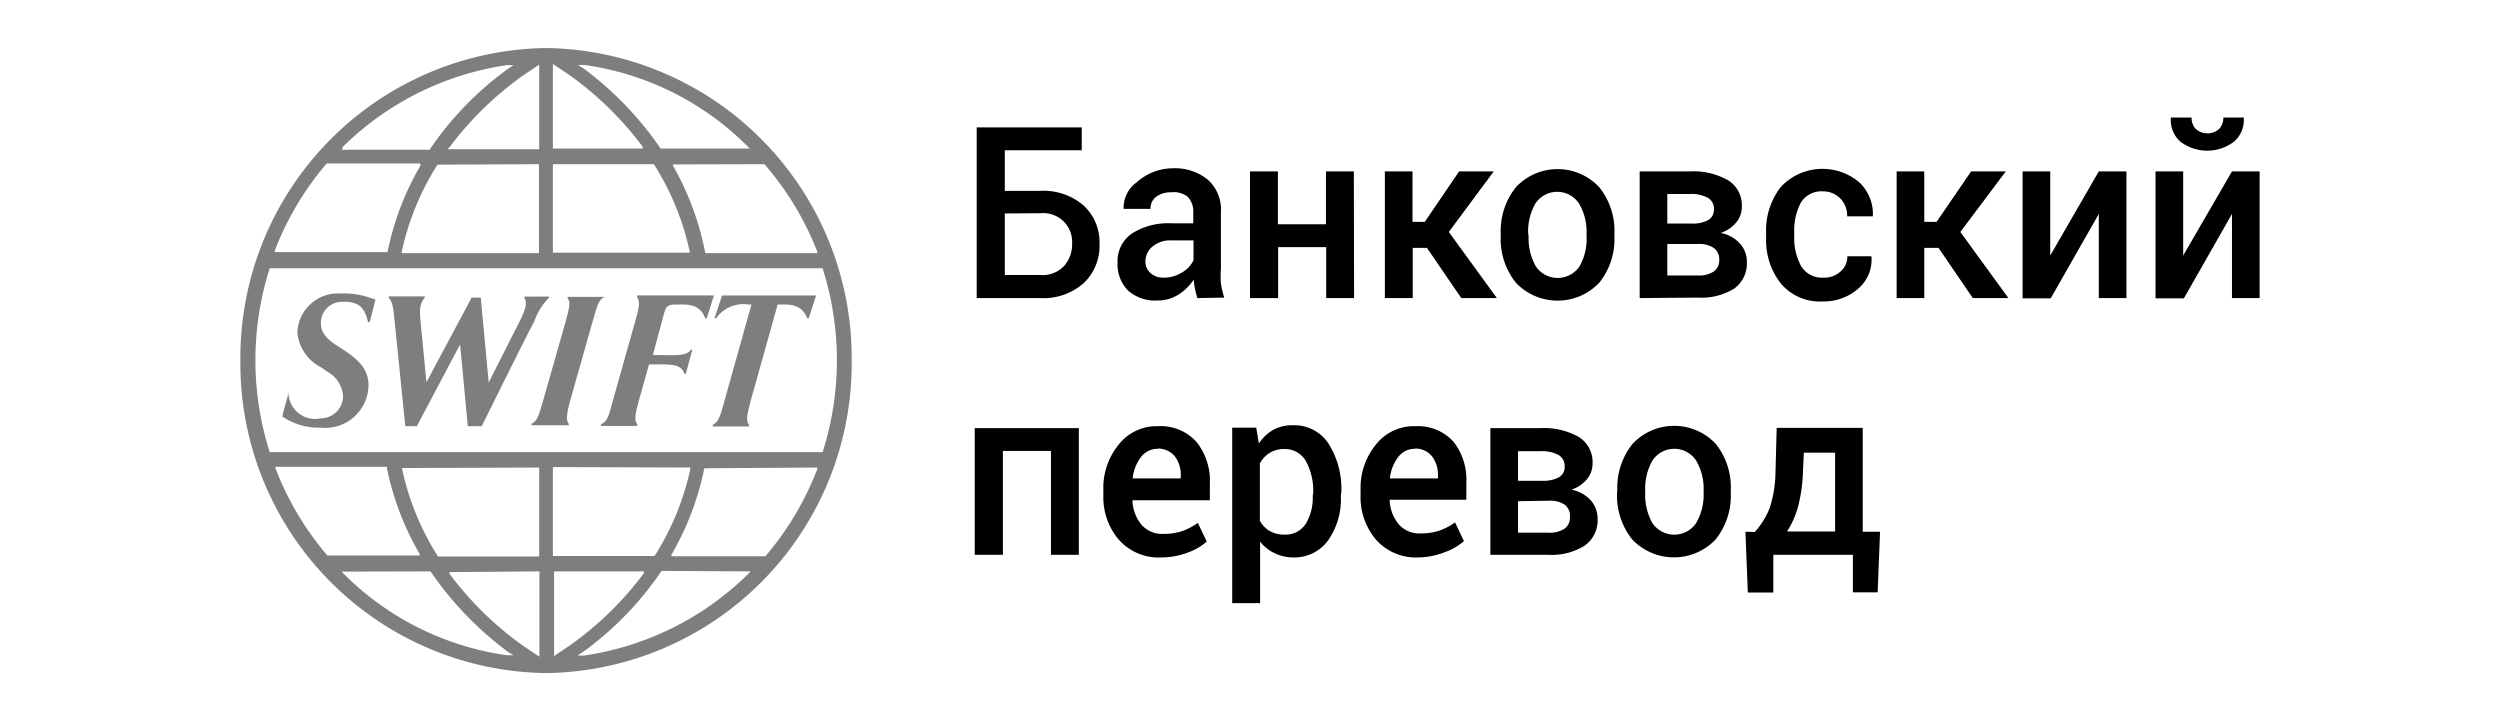
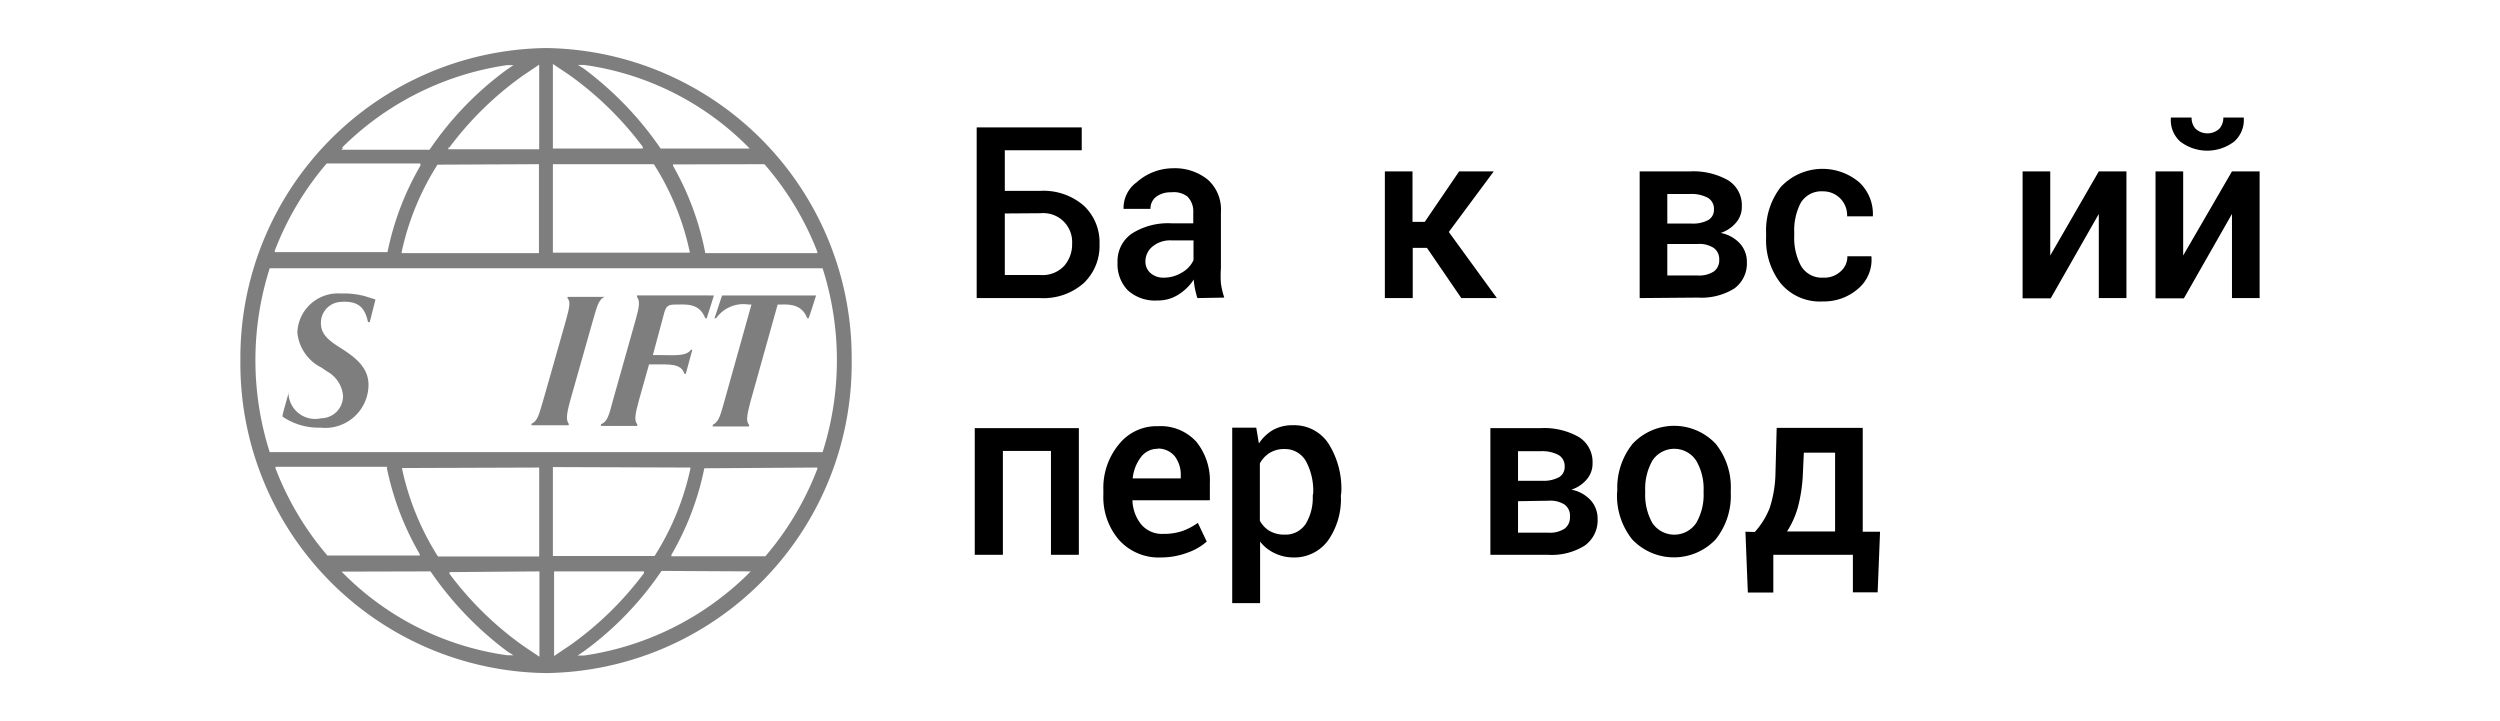
<svg xmlns="http://www.w3.org/2000/svg" viewBox="0 0 104 30">
  <defs>
    <style>.cls-1{fill:none;}.cls-2{fill:#7e7e7e;}</style>
  </defs>
  <title>Bank_RU</title>
  <g id="Слой_2" data-name="Слой 2">
    <g id="Слой_1-2" data-name="Слой 1">
      <rect class="cls-1" width="104" height="30" />
      <path class="cls-2" d="M31.23,23.77l-.07.07a12.23,12.23,0,0,1-6.86,3.43l-.27,0,.28-.19a13.46,13.46,0,0,0,3.21-3.33v0Zm-4.44,0,0,.07a13.75,13.75,0,0,1-3.07,3l-.67.45V23.77Zm-4.35,0v3.55l-.67-.45a13.76,13.76,0,0,1-3.07-3l0-.07Zm-4.53,0v0a14,14,0,0,0,3.21,3.34l.24.15-.25,0a11.92,11.92,0,0,1-6.83-3.41l-.07-.07ZM34,19.45l0,.06a12.41,12.41,0,0,1-2.16,3.63H27.93l0-.06a11.81,11.81,0,0,0,1.37-3.6v0Zm-5.28,0v.05a11.11,11.11,0,0,1-1.49,3.63v0H23v-3.7Zm-6.29,0v3.7H18.22v0a11.12,11.12,0,0,1-1.49-3.63v-.05Zm-6.34,0v0a11.79,11.79,0,0,0,1.37,3.6l0,.06H13.62a12.38,12.38,0,0,1-2.16-3.63l0-.06h4.66Zm18.13-8.29v0a12.59,12.59,0,0,1,0,7.65v0h-23v0a12.6,12.6,0,0,1,0-7.65v0h23ZM31.8,6.83h0A12.39,12.39,0,0,1,34,10.47l0,.06H29.34v0A11.81,11.81,0,0,0,28,6.9l0-.06Zm-4.6,0v0a11.1,11.1,0,0,1,1.49,3.63v.05H23V6.83Zm-4.78,0v3.7H16.71v-.05a11.11,11.11,0,0,1,1.49-3.63v0Zm-4.93,0,0,.06a11.79,11.79,0,0,0-1.37,3.6v0H11.43l0-.06a12.39,12.39,0,0,1,2.16-3.63h3.89Zm10-.64a14,14,0,0,0-3.21-3.34l-.24-.15.25,0a11.91,11.91,0,0,1,6.83,3.41l.07.07h-3.7v0M23,2.66l.67.45a13.78,13.78,0,0,1,3.07,3l0,.07H23ZM18.69,6.14a13.79,13.79,0,0,1,3.07-3l.67-.45V6.21H18.65l0-.07m-4.42,0a12.23,12.23,0,0,1,6.86-3.43l.27,0-.28.19a13.46,13.46,0,0,0-3.21,3.33v0H14.2l.07-.07M22.63,2A12.89,12.89,0,0,0,10,15,12.88,12.88,0,0,0,22.72,28,12.88,12.88,0,0,0,35.43,15,12.89,12.89,0,0,0,22.8,2Z" />
      <path class="cls-2" d="M25.16,12.35c-.26.09-.33.42-.5,1l-.93,3.28c-.18.65-.18.85-.07,1v.06H22.11v-.06c.24-.12.29-.3.48-.95l.93-3.27c.18-.64.22-.87.09-1v-.06h1.55Z" />
      <path class="cls-2" d="M12,16.3a1.11,1.11,0,0,0,1.36,1.1.92.92,0,0,0,.91-.94,1.28,1.28,0,0,0-.65-1l-.25-.17a1.82,1.82,0,0,1-1-1.46,1.69,1.69,0,0,1,1.81-1.62,3.46,3.46,0,0,1,1,.11l.44.14-.24.94h-.07c-.13-.58-.37-.9-1.15-.84a.87.87,0,0,0-.81.88c0,.4.23.65.67.94l.25.16c.58.38,1.07.79,1.06,1.5a1.8,1.8,0,0,1-2,1.75,2.67,2.67,0,0,1-1.58-.46c0-.1.14-.56.26-1Z" />
      <path class="cls-2" d="M29.7,12.29c-.07.21-.2.62-.3.95h-.06c-.25-.66-.84-.57-1.26-.57h0c-.29,0-.37.07-.45.35l-.47,1.75h.16c.72,0,1.22.07,1.42-.22h.06l-.27,1h-.06c-.13-.44-.64-.39-1.27-.39H27l-.42,1.49c-.15.55-.21.84-.07,1v.07H25v-.07c.27-.11.33-.36.5-1l.93-3.3c.17-.6.2-.81.07-1v-.06Z" />
      <path class="cls-2" d="M33.95,12.29c-.1.31-.19.61-.31.95h-.06c-.24-.65-.88-.57-1.16-.57h-.07l-1.12,4c-.15.59-.21.83-.07,1v.07H29.65v-.07c.26-.13.32-.4.49-1l1.12-4h-.11a1.39,1.39,0,0,0-1.36.57h-.07c.1-.27.2-.61.32-.95Z" />
-       <path class="cls-2" d="M22.86,12.36a2.67,2.67,0,0,0-.63,1c-.46.87-2.07,4.13-2.19,4.37h-.58l-.32-3.4h0l-1.8,3.4h-.48l-.44-4.34c-.05-.51-.08-.84-.25-1v-.06h1.5v.06c-.18.2-.23.42-.18.93l.25,2.58h0l1.88-3.52H20l.33,3.53h0l1.34-2.65c.31-.63.19-.77.15-.85v-.07h1Z" />
      <path d="M45,6.25h-3.2V7.94h1.47a2.56,2.56,0,0,1,1.81.61,2.09,2.09,0,0,1,.66,1.61,2.13,2.13,0,0,1-.66,1.62,2.53,2.53,0,0,1-1.81.62H40.63V5.3H45Zm-3.2,2.63v2.56h1.47a1.23,1.23,0,0,0,1-.38,1.36,1.36,0,0,0,.33-.93,1.2,1.2,0,0,0-1.31-1.26Z" />
      <path d="M49.81,12.4q-.06-.2-.1-.39a2.84,2.84,0,0,1-.05-.38,2.07,2.07,0,0,1-.63.62,1.57,1.57,0,0,1-.87.25,1.69,1.69,0,0,1-1.24-.42,1.56,1.56,0,0,1-.43-1.17,1.39,1.39,0,0,1,.59-1.19,2.81,2.81,0,0,1,1.66-.43h.9V8.83a.87.87,0,0,0-.24-.65A.93.93,0,0,0,48.72,8a1,1,0,0,0-.63.19.62.62,0,0,0-.23.5H46.74v0a1.32,1.32,0,0,1,.55-1.11A2.28,2.28,0,0,1,48.79,7a2.18,2.18,0,0,1,1.45.47,1.66,1.66,0,0,1,.55,1.35v2.34a4.4,4.4,0,0,0,0,.63,3.37,3.37,0,0,0,.14.59Zm-1.42-.85a1.43,1.43,0,0,0,.79-.22,1.12,1.12,0,0,0,.47-.51V10h-.92a1.15,1.15,0,0,0-.79.26.79.79,0,0,0-.29.6.62.62,0,0,0,.19.48A.78.78,0,0,0,48.39,11.55Z" />
-       <path d="M56.33,12.4H55.17V10.28h-2V12.4H52V7.13h1.16v2.2h2V7.13h1.16Z" />
      <path d="M59.36,10.31h-.59V12.4H57.61V7.13h1.15V9.23h.51L60.7,7.13h1.44L60.27,9.65l2,2.75H60.79Z" />
-       <path d="M62.43,9.72a2.92,2.92,0,0,1,.63-1.93,2.37,2.37,0,0,1,3.47,0,2.89,2.89,0,0,1,.63,1.93v.1a2.9,2.9,0,0,1-.63,1.94,2.39,2.39,0,0,1-3.47,0,2.91,2.91,0,0,1-.63-1.94Zm1.16.1a2.39,2.39,0,0,0,.3,1.26,1.1,1.1,0,0,0,1.82,0A2.33,2.33,0,0,0,66,9.81v-.1a2.3,2.3,0,0,0-.31-1.24,1.09,1.09,0,0,0-1.82,0,2.37,2.37,0,0,0-.3,1.24Z" />
      <path d="M68.21,12.4V7.13h2.09a2.93,2.93,0,0,1,1.59.37,1.22,1.22,0,0,1,.57,1.09,1,1,0,0,1-.23.66,1.41,1.41,0,0,1-.65.44,1.45,1.45,0,0,1,.81.45,1.13,1.13,0,0,1,.28.76A1.29,1.29,0,0,1,72.15,12a2.59,2.59,0,0,1-1.52.38Zm1.15-3.1h1a1.35,1.35,0,0,0,.71-.15.49.49,0,0,0,.23-.44.53.53,0,0,0-.25-.48,1.45,1.45,0,0,0-.75-.16h-.94Zm0,.85v1.31h1.27a1.11,1.11,0,0,0,.67-.17.57.57,0,0,0,.22-.48.58.58,0,0,0-.22-.49,1.09,1.09,0,0,0-.68-.17Z" />
      <path d="M75.84,11.55a1,1,0,0,0,.72-.25.81.81,0,0,0,.29-.64h1v0A1.57,1.57,0,0,1,77.31,12a2.16,2.16,0,0,1-1.48.54,2.12,2.12,0,0,1-1.75-.75,2.92,2.92,0,0,1-.61-1.9V9.68a2.93,2.93,0,0,1,.61-1.9,2.37,2.37,0,0,1,3.26-.2A1.8,1.8,0,0,1,77.91,9V9H76.84a1,1,0,0,0-.28-.74,1,1,0,0,0-.73-.3,1,1,0,0,0-.92.48,2.46,2.46,0,0,0-.27,1.21v.17a2.46,2.46,0,0,0,.27,1.22A1,1,0,0,0,75.84,11.55Z" />
-       <path d="M80.64,10.31h-.59V12.4H78.9V7.13h1.15V9.23h.51L82,7.13h1.44L81.55,9.65l2,2.75H82.07Z" />
      <path d="M87.31,7.13h1.15V12.4H87.31V8.9h0l-2,3.51H84.14V7.13h1.15v3.5h0Z" />
      <path d="M92.85,7.13H94V12.4H92.85V8.9h0l-2,3.51H89.67V7.13h1.15v3.5h0Zm.49-2.24v0a1.2,1.2,0,0,1-.4,1,1.85,1.85,0,0,1-2.24,0,1.19,1.19,0,0,1-.39-1v0h.86a.68.68,0,0,0,.16.46.73.73,0,0,0,1,0,.68.68,0,0,0,.16-.46Z" />
      <path d="M44.88,23.08H43.72V18.76h-2v4.32H40.55V17.81h4.33Z" />
      <path d="M48.3,23.19a2.22,2.22,0,0,1-1.75-.73,2.73,2.73,0,0,1-.65-1.88v-.19a2.84,2.84,0,0,1,.65-1.91,2,2,0,0,1,1.62-.75,2,2,0,0,1,1.6.65,2.57,2.57,0,0,1,.56,1.73v.7H47.11v0a1.67,1.67,0,0,0,.36,1,1.13,1.13,0,0,0,.92.4,2.43,2.43,0,0,0,.8-.12,2.59,2.59,0,0,0,.64-.34l.37.78a2.38,2.38,0,0,1-.77.45A3.15,3.15,0,0,1,48.3,23.19Zm-.13-4.52a.86.86,0,0,0-.71.35,1.74,1.74,0,0,0-.34.88v0h2V19.8a1.28,1.28,0,0,0-.25-.82A.9.9,0,0,0,48.17,18.66Z" />
      <path d="M55.78,20.62a3,3,0,0,1-.53,1.86,1.74,1.74,0,0,1-1.47.71A1.79,1.79,0,0,1,53,23a1.61,1.61,0,0,1-.58-.47v2.56H51.26v-7.3h1l.11.66a1.74,1.74,0,0,1,.6-.57,1.65,1.65,0,0,1,.81-.19,1.7,1.7,0,0,1,1.49.77,3.52,3.52,0,0,1,.53,2Zm-1.15-.11a2.61,2.61,0,0,0-.3-1.32,1,1,0,0,0-.89-.51,1.14,1.14,0,0,0-.62.16,1.15,1.15,0,0,0-.41.44v2.38a1.09,1.09,0,0,0,.41.43,1.21,1.21,0,0,0,.62.15,1,1,0,0,0,.88-.45,2.1,2.1,0,0,0,.29-1.17Z" />
-       <path d="M59,23.19a2.22,2.22,0,0,1-1.75-.73,2.73,2.73,0,0,1-.65-1.88v-.19a2.84,2.84,0,0,1,.65-1.91,2,2,0,0,1,1.62-.75,2,2,0,0,1,1.6.65A2.57,2.57,0,0,1,61,20.09v.7H57.81v0a1.67,1.67,0,0,0,.36,1,1.13,1.13,0,0,0,.92.4,2.43,2.43,0,0,0,.8-.12,2.59,2.59,0,0,0,.64-.34l.37.78a2.38,2.38,0,0,1-.77.45A3.15,3.15,0,0,1,59,23.19Zm-.13-4.52a.86.86,0,0,0-.71.35,1.74,1.74,0,0,0-.34.88v0h2V19.8a1.28,1.28,0,0,0-.25-.82A.9.9,0,0,0,58.87,18.66Z" />
      <path d="M62,23.08V17.81h2.09a2.93,2.93,0,0,1,1.59.37,1.22,1.22,0,0,1,.57,1.09,1,1,0,0,1-.23.66,1.41,1.41,0,0,1-.65.44,1.45,1.45,0,0,1,.81.45,1.13,1.13,0,0,1,.28.76,1.29,1.29,0,0,1-.54,1.12,2.59,2.59,0,0,1-1.52.38ZM63.15,20h1a1.35,1.35,0,0,0,.71-.15.49.49,0,0,0,.23-.44.53.53,0,0,0-.25-.48,1.45,1.45,0,0,0-.75-.16h-.94Zm0,.85v1.31h1.27a1.11,1.11,0,0,0,.67-.17.57.57,0,0,0,.22-.48A.58.58,0,0,0,65.1,21a1.09,1.09,0,0,0-.68-.17Z" />
      <path d="M67.28,20.4a2.92,2.92,0,0,1,.63-1.93,2.37,2.37,0,0,1,3.47,0A2.89,2.89,0,0,1,72,20.4v.1a2.9,2.9,0,0,1-.63,1.94,2.39,2.39,0,0,1-3.47,0,2.91,2.91,0,0,1-.63-1.94Zm1.16.1a2.39,2.39,0,0,0,.3,1.26,1.1,1.1,0,0,0,1.82,0,2.33,2.33,0,0,0,.31-1.26v-.1a2.3,2.3,0,0,0-.31-1.24,1.09,1.09,0,0,0-1.82,0,2.37,2.37,0,0,0-.3,1.24Z" />
      <path d="M73,22.13a3.26,3.26,0,0,0,.62-1,5,5,0,0,0,.24-1.46l.05-1.87h3.58v4.32h.72l-.1,2.52H77.08V23.08H73.77v1.57H72.71l-.1-2.53Zm2-2.44a6.46,6.46,0,0,1-.21,1.42,3.75,3.75,0,0,1-.45,1h2V18.83h-1.3Z" />
    </g>
  </g>
</svg>